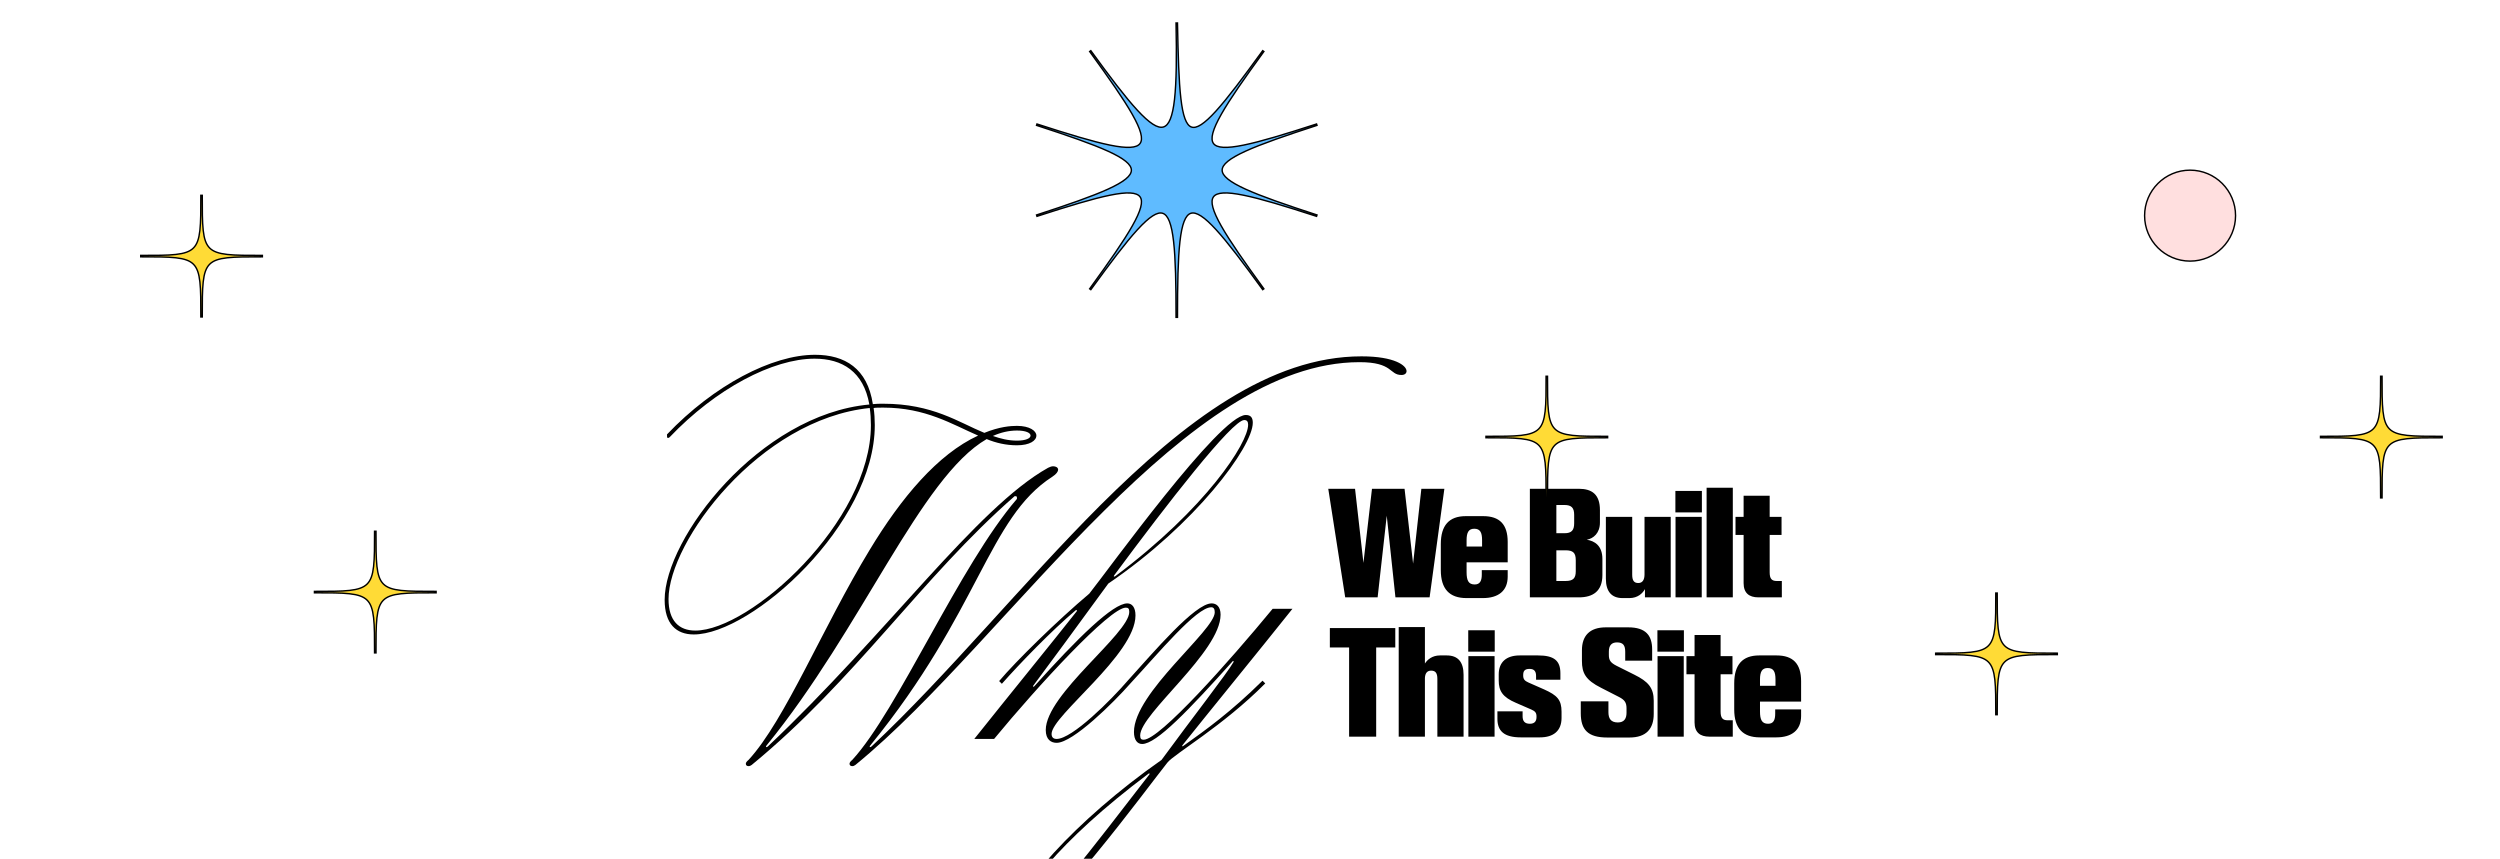
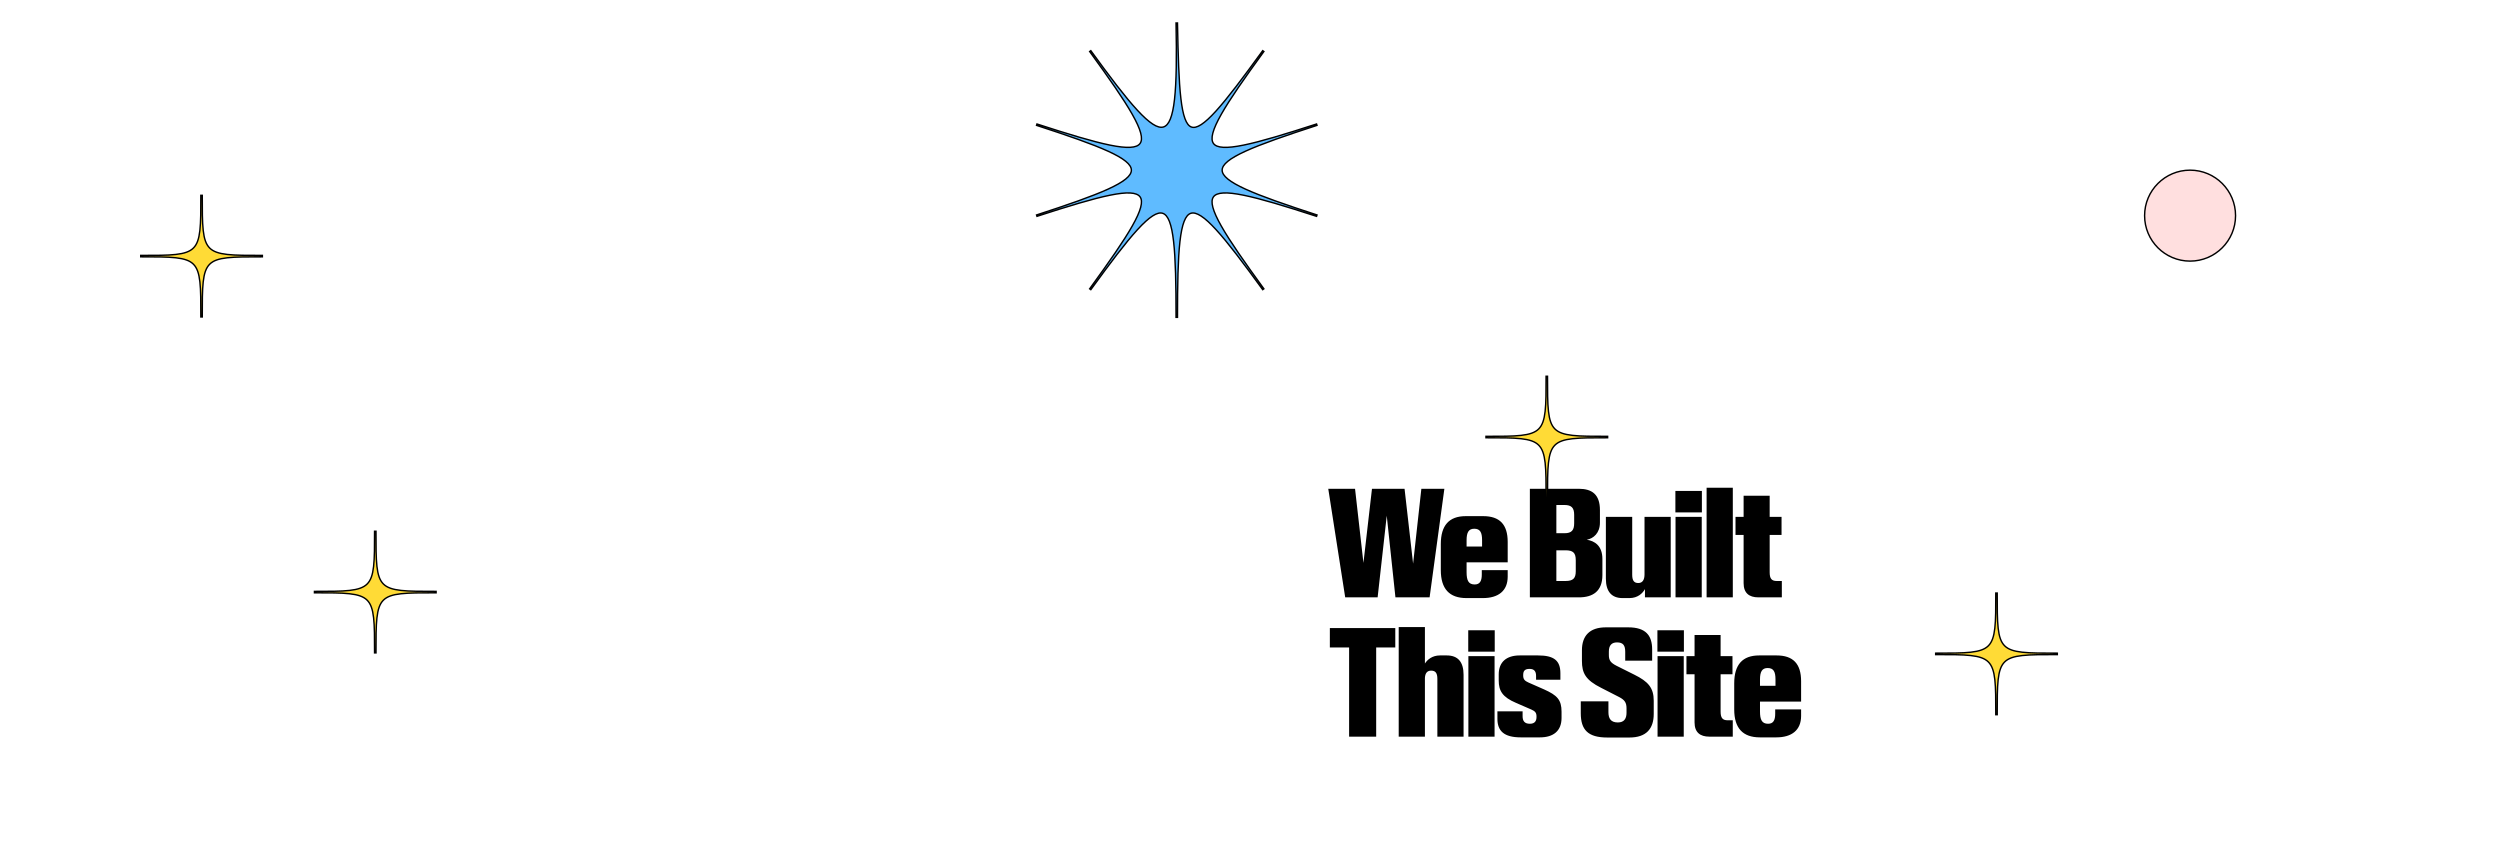
<svg xmlns="http://www.w3.org/2000/svg" width="1741" height="598" viewBox="0 0 1741 598" fill="none">
  <path d="M819.5 16L819 16.01C819.452 39.545 819.282 57.145 817.936 69.156C817.262 75.164 816.298 79.738 814.988 82.947C813.675 86.164 812.059 87.906 810.142 88.446C808.214 88.989 805.799 88.369 802.762 86.406C799.736 84.451 796.186 81.223 792.036 76.734C783.74 67.76 773.134 53.843 759.646 35.282L759.242 35.576L758.837 35.87C772.517 54.695 782.544 69.085 788.517 79.637C791.505 84.915 793.461 89.204 794.359 92.589C795.261 95.987 795.066 98.36 793.929 99.925C792.792 101.489 790.595 102.407 787.084 102.6C783.586 102.793 778.903 102.258 772.958 101.048C761.075 98.629 744.289 93.541 722.154 86.35L722 86.826L721.846 87.301C743.98 94.492 760.552 100.241 771.587 105.267C777.108 107.782 781.211 110.102 783.928 112.313C786.655 114.532 787.893 116.566 787.893 118.5C787.893 120.434 786.655 122.468 783.928 124.687C781.211 126.898 777.108 129.218 771.587 131.733C760.552 136.759 743.98 142.508 721.846 149.699L722 150.174L722.154 150.65C744.289 143.459 761.075 138.371 772.958 135.952C778.903 134.742 783.586 134.207 787.084 134.4C790.595 134.593 792.792 135.511 793.929 137.075C795.066 138.64 795.261 141.012 794.359 144.411C793.461 147.796 791.505 152.085 788.517 157.363C782.544 167.915 772.517 182.305 758.837 201.13L759.242 201.424L759.646 201.718C773.326 182.893 783.915 168.911 792.107 159.971C796.204 155.499 799.679 152.313 802.622 150.414C805.576 148.506 807.893 147.957 809.733 148.555C811.573 149.153 813.125 150.958 814.393 154.238C815.657 157.504 816.596 162.123 817.282 168.149C818.653 180.196 819 197.73 819 221H819.5H820C820 197.73 820.347 180.196 821.718 168.149C822.404 162.123 823.343 157.504 824.607 154.238C825.875 150.958 827.428 149.153 829.267 148.555C831.107 147.957 833.424 148.506 836.378 150.414C839.321 152.314 842.796 155.499 846.893 159.971C855.085 168.911 865.674 182.893 879.354 201.718L879.758 201.424L880.163 201.13C866.483 182.305 856.456 167.915 850.483 157.363C847.495 152.085 845.539 147.796 844.641 144.411C843.74 141.012 843.934 138.64 845.071 137.075C846.208 135.511 848.405 134.593 851.916 134.4C855.414 134.207 860.097 134.742 866.042 135.952C877.925 138.371 894.711 143.459 916.846 150.65L917 150.174L917.154 149.699C895.02 142.508 878.448 136.759 867.413 131.733C861.892 129.218 857.789 126.898 855.072 124.687C852.345 122.468 851.107 120.434 851.107 118.5C851.107 116.566 852.345 114.532 855.072 112.313C857.789 110.102 861.892 107.782 867.413 105.267C878.448 100.241 895.02 94.492 917.154 87.301L917 86.826L916.846 86.35C894.711 93.541 877.925 98.629 866.042 101.048C860.097 102.258 855.414 102.793 851.916 102.6C848.405 102.407 846.208 101.489 845.071 99.925C843.934 98.36 843.74 95.987 844.641 92.589C845.539 89.204 847.495 84.915 850.483 79.637C856.456 69.085 866.483 54.695 880.163 35.87L879.758 35.576L879.354 35.282C865.483 54.371 854.908 68.417 846.818 77.323C842.771 81.779 839.37 84.921 836.508 86.766C833.636 88.618 831.416 89.096 829.662 88.444C827.897 87.789 826.408 85.919 825.184 82.578C823.967 79.254 823.053 74.591 822.356 68.547C820.961 56.464 820.441 38.995 820 15.99L819.5 16Z" fill="#5FBBFF" stroke="black" />
  <path d="M1348 454.86V455.36V455.86C1358.6 455.86 1366.51 455.86 1372.43 456.518C1378.36 457.177 1382.19 458.485 1384.71 461.008C1387.23 463.532 1388.54 467.359 1389.2 473.285C1389.86 479.208 1389.86 487.117 1389.86 497.719H1390.36H1390.86C1390.86 487.117 1390.86 479.208 1391.52 473.285C1392.18 467.359 1393.48 463.532 1396.01 461.008C1398.53 458.485 1402.36 457.177 1408.29 456.518C1414.21 455.86 1422.12 455.86 1432.72 455.86V455.36V454.86C1422.12 454.86 1414.21 454.859 1408.29 454.201C1402.36 453.542 1398.53 452.235 1396.01 449.711C1393.48 447.188 1392.18 443.36 1391.52 437.434C1390.86 431.511 1390.86 423.602 1390.86 413H1390.36H1389.86C1389.86 423.602 1389.86 431.511 1389.2 437.434C1388.54 443.36 1387.23 447.188 1384.71 449.711C1382.19 452.235 1378.36 453.542 1372.43 454.201C1366.51 454.859 1358.6 454.86 1348 454.86Z" fill="#FFDB36" stroke="black" />
  <path d="M218.978 411.828V412.328V412.828C229.58 412.828 237.489 412.829 243.411 413.487C249.338 414.145 253.165 415.453 255.689 417.976C258.212 420.5 259.52 424.327 260.178 430.254C260.836 436.176 260.837 444.085 260.837 454.687H261.337H261.837C261.837 444.085 261.838 436.176 262.496 430.254C263.154 424.327 264.462 420.5 266.986 417.976C269.509 415.453 273.336 414.145 279.263 413.487C285.185 412.829 293.095 412.828 303.697 412.828V412.328V411.828C293.095 411.828 285.185 411.827 279.263 411.169C273.336 410.511 269.509 409.203 266.986 406.679C264.462 404.156 263.154 400.328 262.496 394.402C261.838 388.48 261.837 380.57 261.837 369.968H261.337H260.837C260.837 380.57 260.836 388.48 260.178 394.402C259.52 400.328 258.212 404.156 255.689 406.679C253.165 409.203 249.338 410.511 243.411 411.169C237.489 411.827 229.58 411.828 218.978 411.828Z" fill="#FFDB36" stroke="black" />
-   <path d="M1616 303.86V304.36V304.86C1626.6 304.86 1634.51 304.86 1640.43 305.518C1646.36 306.177 1650.19 307.485 1652.71 310.008C1655.23 312.532 1656.54 316.359 1657.2 322.285C1657.86 328.208 1657.86 336.117 1657.86 346.719H1658.36H1658.86C1658.86 336.117 1658.86 328.208 1659.52 322.285C1660.18 316.359 1661.48 312.532 1664.01 310.008C1666.53 307.485 1670.36 306.177 1676.29 305.518C1682.21 304.86 1690.12 304.86 1700.72 304.86V304.36V303.86C1690.12 303.86 1682.21 303.859 1676.29 303.201C1670.36 302.542 1666.53 301.235 1664.01 298.711C1661.48 296.188 1660.18 292.36 1659.52 286.434C1658.86 280.511 1658.86 272.602 1658.86 262H1658.36H1657.86C1657.86 272.602 1657.86 280.511 1657.2 286.434C1656.54 292.36 1655.23 296.188 1652.71 298.711C1650.19 301.235 1646.36 302.542 1640.43 303.201C1634.51 303.859 1626.6 303.86 1616 303.86Z" fill="#FFDB36" stroke="black" />
  <path d="M98 177.86V178.36V178.86C108.602 178.86 116.511 178.86 122.434 179.518C128.36 180.177 132.188 181.485 134.711 184.008C137.235 186.532 138.542 190.359 139.201 196.285C139.859 202.208 139.86 210.117 139.86 220.719H140.36H140.86C140.86 210.117 140.86 202.208 141.518 196.285C142.177 190.359 143.485 186.532 146.008 184.008C148.532 181.485 152.359 180.177 158.285 179.518C164.208 178.86 172.117 178.86 182.719 178.86V178.36V177.86C172.117 177.86 164.208 177.859 158.285 177.201C152.359 176.542 148.532 175.235 146.008 172.711C143.485 170.188 142.177 166.36 141.518 160.434C140.86 154.511 140.86 146.602 140.86 136H140.36H139.86C139.86 146.602 139.859 154.511 139.201 160.434C138.542 166.36 137.235 170.188 134.711 172.711C132.188 175.235 128.36 176.542 122.434 177.201C116.511 177.859 108.602 177.86 98 177.86Z" fill="#FFDB36" stroke="black" />
  <circle cx="1525.17" cy="150.17" r="31.67" fill="#FFDFDF" stroke="black" />
  <g clip-path="url(#clip0_438_238)">
-     <path d="M691.436 303.609C696.846 305.503 702.256 306.855 708.207 306.855C714.429 306.855 717.675 305.232 717.675 303.339C717.675 301.445 714.429 299.822 708.207 299.822C702.527 299.822 696.846 301.175 691.436 303.609ZM687.108 305.773C641.122 332.283 600.006 438.05 534.003 518.93C533.462 519.471 533.462 519.742 533.462 520.012C533.462 520.283 533.462 520.283 533.732 520.283C534.003 520.283 534.273 520.283 534.814 519.742C617.859 441.296 680.075 353.652 729.848 325.791C730.93 325.25 732.282 324.709 733.364 324.709C735.258 324.709 736.881 325.52 736.881 327.143C736.881 328.225 735.799 330.119 732.823 332.012C688.19 360.686 682.239 425.606 606.227 518.93C605.686 519.471 605.686 519.742 605.686 520.012C605.686 520.283 605.686 520.283 605.957 520.283C606.227 520.283 606.498 520.283 607.039 519.742C660.058 469.969 712.535 405.589 766.366 351.759C824.794 293.601 884.576 248.156 948.144 248.156C971.407 248.156 979.522 254.648 979.522 258.435C979.522 260.058 978.17 261.14 976.006 261.14C967.35 261.14 970.325 252.214 946.791 252.214C886.74 252.214 826.958 298.199 769.341 355.275C708.478 415.327 650.049 488.363 595.678 532.726C594.866 533.267 594.325 533.537 593.514 533.537C592.432 533.537 591.62 532.996 591.62 531.914C591.62 531.103 592.161 530.291 593.514 529.209C625.163 494.855 668.443 393.416 708.207 347.431C708.207 345.537 708.207 345.537 706.584 345.537C641.934 402.073 595.678 473.486 523.453 532.726C522.642 533.267 522.101 533.537 521.289 533.537C520.207 533.537 519.396 532.996 519.396 531.914C519.396 531.103 519.937 530.291 521.289 529.209C546.717 501.618 572.955 436.697 605.686 382.867C627.597 346.619 653.025 316.323 681.157 303.339C663.033 295.494 644.639 283.862 615.154 283.862C612.449 283.862 610.014 283.862 608.391 284.133C608.932 287.65 609.203 291.978 609.203 296.035C609.203 365.014 523.453 441.837 483.148 441.837C470.976 441.837 462.86 434.533 462.86 417.762C462.86 374.752 528.863 288.732 605.416 281.698C601.358 258.706 586.481 249.779 567.275 249.779C538.331 249.779 498.567 270.608 466.377 304.421C465.836 304.962 465.566 304.962 465.025 304.962C464.484 304.962 464.484 304.15 464.484 302.527C497.214 268.173 537.79 247.074 567.545 247.074C588.374 247.074 604.063 256.542 607.85 281.428C610.285 281.157 612.719 281.157 615.154 281.157C649.508 281.157 667.632 294.142 685.485 301.445C696.035 297.117 703.879 296.576 708.207 296.576C717.134 296.576 721.732 300.093 721.732 303.339C721.732 306.855 717.134 310.101 708.207 310.101C700.633 310.101 693.6 308.478 687.108 305.773ZM605.686 284.133C528.863 291.978 465.566 377.186 465.566 417.221C465.566 432.369 472.869 439.132 484.23 439.132C522.371 439.132 606.498 363.391 606.498 296.035C606.498 291.978 606.227 287.65 605.686 284.133ZM719.336 477.814L719.877 478.355C750.714 444.001 775.06 420.196 785.068 420.196C788.314 420.196 790.749 422.901 790.749 428.582C790.749 455.903 732.32 498.372 732.32 511.086C732.32 513.52 733.673 514.602 735.837 514.602C746.657 514.602 773.707 487.552 785.339 474.027L787.232 475.92C775.601 489.175 747.198 517.307 735.837 517.307C732.05 517.307 728.263 515.143 728.263 508.38C728.263 483.494 786.421 441.296 786.421 426.147C786.421 423.713 785.609 423.172 783.986 423.172C772.896 423.172 722.582 477.814 692.286 514.602H678.49C701.753 485.388 735.025 444.542 749.903 425.606C750.173 425.336 749.632 424.524 749.362 424.795C732.591 438.861 710.139 462.124 697.696 476.191L695.802 474.297C707.434 460.501 736.378 432.098 758.559 413.434C771.543 397.203 849.448 289.002 867.572 289.002C871.088 289.002 872.441 290.896 872.441 294.412C872.441 311.183 832.406 365.284 771.814 406.401C751.255 434.533 730.697 462.665 719.336 477.814ZM776.683 401.261C839.981 353.923 869.195 308.478 869.195 295.765C869.195 293.601 868.383 292.519 866.49 292.519C858.104 292.519 812.93 350.677 775.871 400.72C775.33 401.532 775.871 401.802 776.683 401.261ZM879.225 474.027L881.118 475.92C851.633 505.675 817.55 525.152 812.951 531.103C799.967 547.333 727.472 646.337 709.348 646.337C705.832 646.337 704.479 644.444 704.479 640.927C704.479 621.721 748.571 571.408 808.894 529.209C829.452 501.077 854.609 468.887 859.207 460.772L858.666 460.231C827.829 494.585 805.377 518.119 795.369 518.119C792.123 518.119 789.688 515.414 789.688 509.733C789.688 482.412 845.953 439.132 845.953 426.418C845.953 423.983 845.141 422.901 843.518 422.901C833.239 422.901 807 454.55 786.983 476.191L785.089 474.297C803.754 453.739 832.157 420.196 843.789 420.196C847.035 420.196 850.01 422.36 850.01 428.041C850.01 454.009 794.016 497.019 794.016 512.168C794.016 514.602 794.828 515.143 796.451 515.143C807.541 515.143 855.961 460.772 886.258 423.983H900.053C877.872 451.845 838.108 500.536 823.501 518.93C822.96 519.742 823.501 520.012 824.042 519.471C840.002 508.11 857.314 495.667 879.225 474.027ZM799.967 538.677C736.399 586.286 707.725 625.238 707.725 639.575C707.725 641.739 708.537 642.821 710.43 642.821C721.521 642.821 761.556 589.532 800.508 539.218C800.779 538.947 800.508 538.406 799.967 538.677Z" fill="black" />
    <path d="M995.574 416L1005.86 340.385H989.828L984.081 392.509L978.132 340.385H955.448L949.499 392.005L943.652 340.385H925L936.796 416H959.38L965.731 359.137L971.781 416H995.574ZM1026.98 407.027C1022.64 407.027 1021.33 404.204 1021.33 398.457V391.601H1049.96V377.386C1049.96 365.187 1044.32 359.44 1032.92 359.44H1020.73C1009.13 359.44 1003.38 365.892 1003.38 378.898V397.046C1003.38 410.052 1009.33 416.504 1021.23 416.504H1032.72C1043.31 416.504 1049.96 411.564 1049.96 401.583V397.046H1031.92V400.07C1031.92 404.406 1030.71 407.027 1026.98 407.027ZM1021.33 380.612V376.176C1021.33 370.832 1022.74 368.211 1026.67 368.211C1030.81 368.211 1032.12 370.832 1032.12 376.176V380.612H1021.33ZM1065.4 340.385V416H1099.57C1109.25 416 1115.91 411.766 1115.91 400.474V389.283C1115.91 379.906 1110.36 376.68 1105.02 375.873C1109.66 375.067 1114.19 371.236 1114.19 363.977V355.205C1114.19 344.317 1108.65 340.385 1099.47 340.385H1065.4ZM1090.2 404.607H1083.85V383.233H1090.2C1095.44 383.233 1097.36 384.947 1097.36 390.089V397.852C1097.36 402.793 1095.44 404.607 1090.2 404.607ZM1089.49 371.337H1083.85V351.677H1089.49C1094.43 351.677 1096.25 353.693 1096.25 358.532V364.38C1096.25 369.32 1094.43 371.337 1089.49 371.337ZM1129.92 416.504H1134.76C1140.51 416.504 1143.93 413.177 1145.55 410.253V416H1163.49V359.944H1145.24V400.07C1145.24 403.801 1143.83 406.019 1140.91 406.019C1137.78 406.019 1136.67 404.103 1136.67 400.171V359.944H1118.33V402.994C1118.33 411.967 1122.36 416.504 1129.92 416.504ZM1166.84 359.944V416H1185.09V359.944H1166.84ZM1166.74 341.897V356.818H1185.19V341.897H1166.74ZM1188.48 339.679V416H1206.73V339.679H1188.48ZM1208.61 359.944V372.546H1214.25V406.12C1214.25 412.975 1218.08 416 1224.53 416H1240.87V404.607H1237.34C1233.81 404.607 1232.4 402.994 1232.4 398.558V372.546H1240.67V359.944H1232.4V345.224H1214.25V359.944H1208.61ZM926.109 437.385V450.895H939.518V513H958.372V450.895H971.68V437.385H926.109ZM1000.98 513H1019.23V469.95C1019.23 460.977 1015.3 456.44 1007.53 456.44H1002.79C997.45 456.44 994.023 459.364 992.309 462.086V436.679H974.06V513H992.309V472.067C992.51 468.74 993.922 467.026 996.644 467.026C999.769 467.026 1000.98 468.841 1000.98 472.773V513ZM1022.58 456.944V513H1040.82V456.944H1022.58ZM1022.48 438.897V453.818H1040.93V438.897H1022.48ZM1055.81 489.509L1066.49 494.147C1069.01 495.256 1070.02 496.365 1070.02 498.885V499.288C1070.02 502.011 1068.91 504.027 1065.39 504.027C1061.65 504.027 1060.34 502.011 1060.34 498.784V495.356H1042.8V500.599C1042.8 508.967 1047.34 513.504 1059.03 513.504H1072.44C1081.82 513.504 1087.46 508.967 1087.46 499.994V495.659C1087.46 487.291 1084.34 484.165 1075.37 480.133L1064.38 475.293C1061.96 474.184 1060.75 473.176 1060.75 470.454V470.151C1060.75 467.429 1061.65 465.816 1065.18 465.816C1068.41 465.816 1069.72 467.53 1069.72 470.655V473.378H1086.66V468.841C1086.66 459.968 1082.12 456.44 1071.13 456.44H1058.33C1049.05 456.44 1043.71 461.077 1043.71 469.647V473.882C1043.71 481.141 1046.33 485.476 1055.81 489.509ZM1133.92 436.881H1118.29C1107 436.881 1101.66 442.829 1101.66 452.81V460.271C1101.66 468.74 1104.18 473.579 1115.07 479.024L1127.67 485.476C1131.3 487.392 1132.71 489.206 1132.71 493.239V496.365C1132.71 500.498 1131 503.12 1126.66 503.12C1121.72 503.12 1120.11 500.297 1120.11 495.961V488.4H1100.85V496.667C1100.85 508.261 1105.89 513.605 1119.3 513.605H1134.73C1146.42 513.605 1151.66 507.556 1151.66 497.171V487.997C1151.66 478.923 1147.73 474.587 1138.15 469.849L1125.65 463.598C1121.72 461.582 1120.41 459.868 1120.41 456.238V453.718C1120.41 449.483 1122.33 447.366 1126.06 447.366C1130.39 447.366 1131.8 449.483 1131.8 453.919V460.069H1150.56V452.306C1150.56 442.527 1146.12 436.881 1133.92 436.881ZM1154.32 456.944V513H1172.56V456.944H1154.32ZM1154.22 438.897V453.818H1172.67V438.897H1154.22ZM1174.44 456.944V469.546H1180.09V503.12C1180.09 509.975 1183.92 513 1190.37 513H1206.7V501.607H1203.17C1199.65 501.607 1198.23 499.994 1198.23 495.558V469.546H1206.5V456.944H1198.23V442.224H1180.09V456.944H1174.44ZM1231.31 504.027C1226.97 504.027 1225.66 501.204 1225.66 495.457V488.601H1254.29V474.386C1254.29 462.187 1248.65 456.44 1237.25 456.44H1225.06C1213.46 456.44 1207.71 462.892 1207.71 475.898V494.046C1207.71 507.052 1213.66 513.504 1225.56 513.504H1237.05C1247.64 513.504 1254.29 508.564 1254.29 498.583V494.046H1236.25V497.07C1236.25 501.406 1235.04 504.027 1231.31 504.027ZM1225.66 477.612V473.176C1225.66 467.832 1227.07 465.211 1231 465.211C1235.14 465.211 1236.45 467.832 1236.45 473.176V477.612H1225.66Z" fill="black" />
    <path d="M1034.83 303.86V304.36V304.86C1045.43 304.86 1053.34 304.86 1059.26 305.518C1065.19 306.177 1069.02 307.485 1071.54 310.008C1074.06 312.532 1075.37 316.359 1076.03 322.285C1076.69 328.208 1076.69 336.117 1076.69 346.719H1077.19H1077.69C1077.69 336.117 1077.69 328.208 1078.35 322.285C1079.01 316.359 1080.31 312.532 1082.84 310.008C1085.36 307.485 1089.19 306.177 1095.11 305.518C1101.04 304.86 1108.95 304.86 1119.55 304.86V304.36V303.86C1108.95 303.86 1101.04 303.859 1095.11 303.201C1089.19 302.542 1085.36 301.235 1082.84 298.711C1080.31 296.188 1079.01 292.36 1078.35 286.434C1077.69 280.511 1077.69 272.602 1077.69 262H1077.19H1076.69C1076.69 272.602 1076.69 280.511 1076.03 286.434C1075.37 292.36 1074.06 296.188 1071.54 298.711C1069.02 301.235 1065.19 302.542 1059.26 303.201C1053.34 303.859 1045.43 303.86 1034.83 303.86Z" fill="#FFDB36" stroke="black" />
  </g>
  <defs>
    <clipPath id="clip0_438_238">
      <rect width="817" height="362" fill="white" transform="translate(455 236)" />
    </clipPath>
  </defs>
</svg>